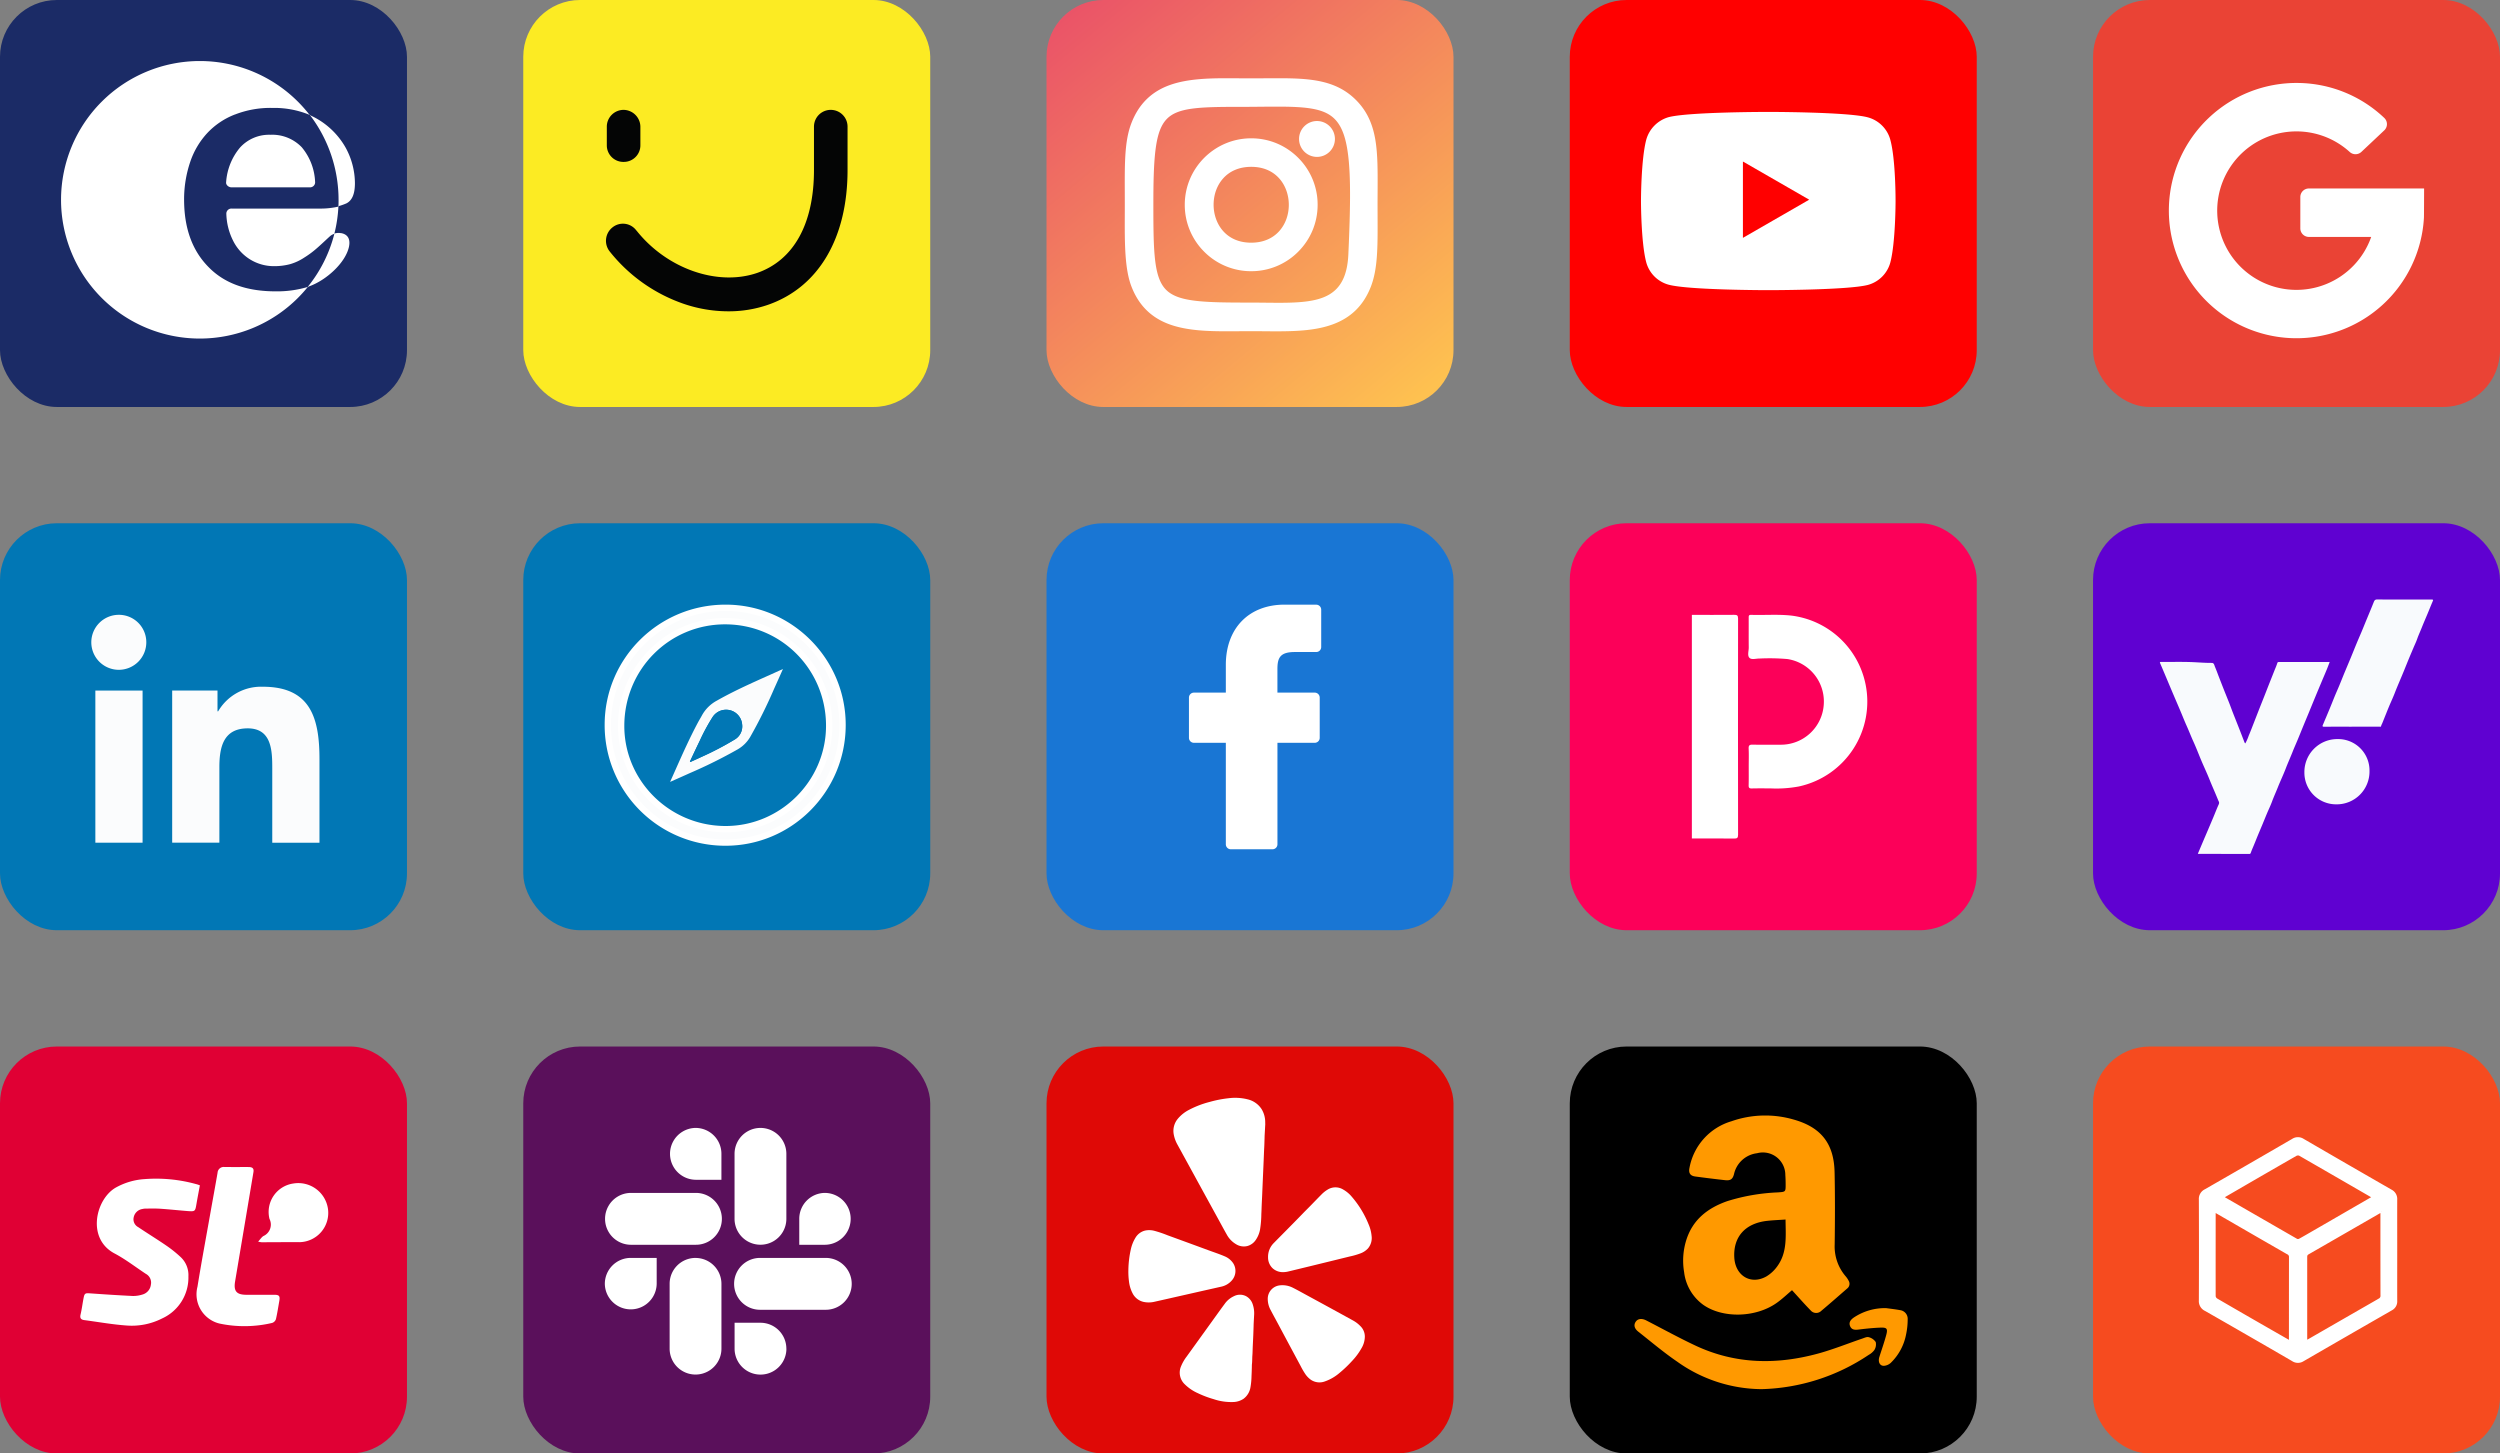
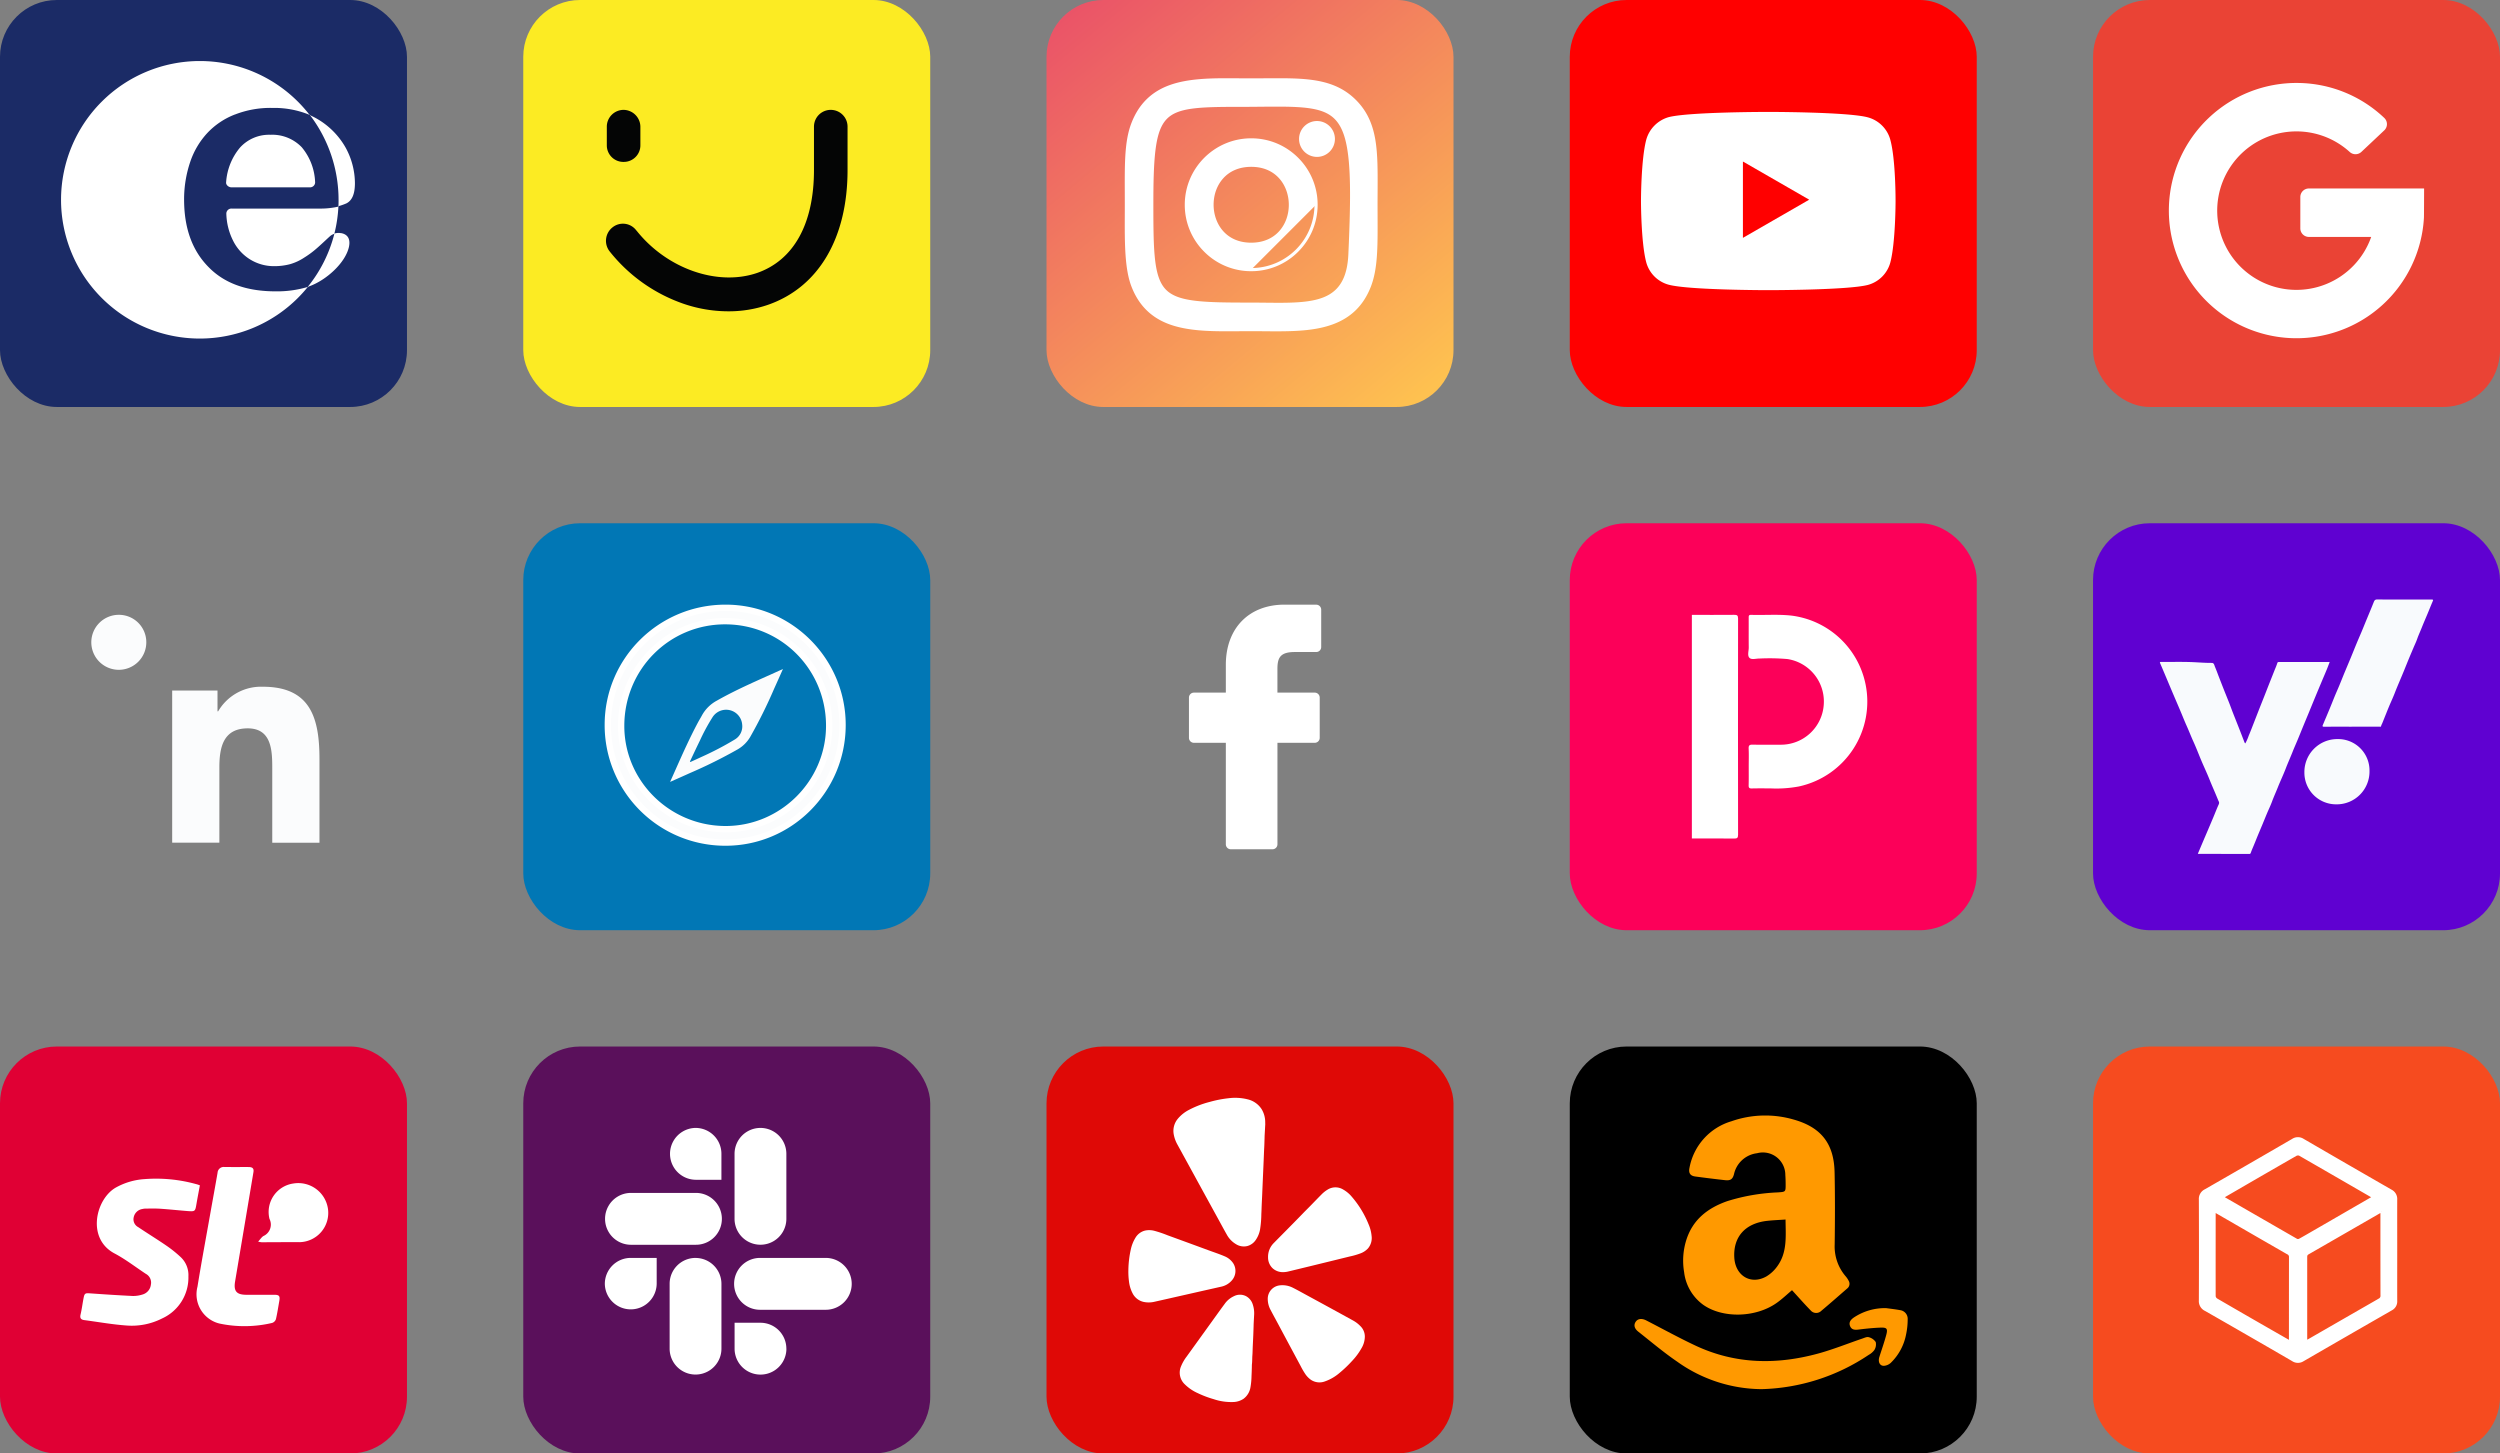
<svg xmlns="http://www.w3.org/2000/svg" width="396.041" height="230.257" viewBox="0 0 396.041 230.257">
  <rect x="0" y="0" width="396.041" height="230.257" fill="#808080" stroke="none" />
  <defs>
    <clipPath id="76x8bwimjb">
      <path data-name="Прямоугольник 8105" style="fill:#f90" d="M0 0h43.276v43.348H0z" />
    </clipPath>
    <clipPath id="gowp3xg3yc">
      <path data-name="Прямоугольник 8226" style="fill:#f8fafd" d="M0 0h43.273v40.32H0z" />
    </clipPath>
    <linearGradient id="zn9h9xx7ba" x1=".058" x2=".889" y2="1" gradientUnits="objectBoundingBox">
      <stop offset="0" stop-color="#ea5268" />
      <stop offset="1" stop-color="#fec150" />
    </linearGradient>
  </defs>
  <g data-name="2">
    <g data-name="Сгруппировать 12539">
      <rect data-name="Прямоугольник 1140" width="64.472" height="64.472" rx="9" style="fill:#1b2b66" />
      <g data-name="Сгруппировать 2791">
        <g data-name="Сгруппировать 2786">
          <g data-name="Сгруппировать 2785">
            <path data-name="Контур 10250" d="M1.5 46.941A21.982 21.982 0 1 0 23.482 25 21.991 21.991 0 0 0 1.5 46.941" transform="translate(8.171 -15.331)" style="fill:#fff" />
          </g>
        </g>
        <g data-name="Сгруппировать 2788">
          <path data-name="Контур 10271" d="M167.683 88.522a9.132 9.132 0 0 1 2.108 5.591.806.806 0 0 1-.843.748h-12.419c-.435 0-.9-.381-.843-.8a9.524 9.524 0 0 1 2.2-5.5 6.2 6.2 0 0 1 4.8-2.027 6.48 6.48 0 0 1 4.992 1.986m-8.6-5.822a12.812 12.812 0 0 0-6.38 3.564 12.627 12.627 0 0 0-2.721 4.625c-.082.286-.2.612-.286.9v10.134a12.442 12.442 0 0 0 3.156 5.5c2.517 2.612 6.053 3.9 10.678 3.9a16.945 16.945 0 0 0 5.237-.748c2.748-.952 5.849-3.741 6.393-6.312.34-1.673-.694-2.054-1.251-2.149-.109 0-.2-.027-.326-.027a2.121 2.121 0 0 0-1.483.517c-.381.34-1.51 1.415-2.081 1.9a17.14 17.14 0 0 1-1.945 1.442 8.569 8.569 0 0 1-2.231 1.047 9.731 9.731 0 0 1-2.516.313 7.2 7.2 0 0 1-6.57-4.081 9.985 9.985 0 0 1-1.047-4.2.8.8 0 0 1 .843-.843h13.929a9.572 9.572 0 0 0 4.258-.775c.871-.435 1.36-1.415 1.36-3.21a11.831 11.831 0 0 0-1.483-5.645 12.2 12.2 0 0 0-7.794-5.849h-7.74z" transform="translate(-119.869 -65.182)" style="fill:#fff" />
        </g>
        <g data-name="Сгруппировать 2789">
          <path data-name="Контур 10272" d="M163.45 85.841a9.132 9.132 0 0 1 2.108 5.591.806.806 0 0 1-.843.748H152.3c-.435 0-.9-.381-.843-.8a9.525 9.525 0 0 1 2.2-5.5 6.2 6.2 0 0 1 4.8-2.027 6.48 6.48 0 0 1 4.992 1.986m-10.569-5.21a11.813 11.813 0 0 0-4.407 2.952 12.628 12.628 0 0 0-2.721 4.625 18.457 18.457 0 0 0-.952 5.9c0 4.516 1.279 8.053 3.822 10.651 2.517 2.612 6.053 3.9 10.678 3.9a17.014 17.014 0 0 0 5.074-.694 21.974 21.974 0 0 0 4.23-8.42 1.881 1.881 0 0 0-.721.408c-.381.34-1.51 1.415-2.081 1.9a14.693 14.693 0 0 1-1.945 1.442 8.152 8.152 0 0 1-2.231 1.047 9.716 9.716 0 0 1-2.517.326 7.183 7.183 0 0 1-3.822-1.047 7.275 7.275 0 0 1-2.748-3.033 10.039 10.039 0 0 1-1.047-4.2.8.8 0 0 1 .843-.843h13.929a12.428 12.428 0 0 0 2.979-.313c.027-.34.027-.721.027-1.1a22.176 22.176 0 0 0-4.543-13.412A14.644 14.644 0 0 0 158.8 79.6a15.4 15.4 0 0 0-5.917 1.034" transform="translate(-115.636 -62.502)" style="fill:#1b2b66" />
        </g>
      </g>
    </g>
    <g data-name="Сгруппировать 12546" transform="translate(165.785 82.892)">
-       <rect data-name="Прямоугольник 1140" width="64.472" height="64.472" rx="9" transform="translate(0 -.001)" style="fill:#1976d4" />
      <path data-name="Path 1325-2" d="m1488.934 543.392-5.026-.008c-5.641 0-9.294 3.743-9.294 9.537v4.4h-5.053a.79.79 0 0 0-.79.79v6.371a.789.789 0 0 0 .79.79h5.053v16.076a.789.789 0 0 0 .79.79H1482a.789.789 0 0 0 .79-.79v-16.077h5.907a.789.789 0 0 0 .79-.79v-6.371a.791.791 0 0 0-.79-.79h-5.91v-3.73c0-1.792.427-2.7 2.761-2.7h3.385a.789.789 0 0 0 .79-.79v-5.91a.79.79 0 0 0-.782-.8z" transform="translate(-1446.207 -530.49)" style="fill:#fff" />
    </g>
    <g data-name="Сгруппировать 12541" transform="translate(165.785)">
      <rect data-name="Прямоугольник 1160" width="64.472" height="64.472" rx="9" style="fill:url(#zn9h9xx7ba)" />
      <g data-name="Контур 10273" style="fill:#fff">
-         <path d="M90.375 106.127c-.662 0-1.341-.006-1.997-.012-.66-.006-1.343-.013-2.013-.013-.642 0-1.29.005-1.918.01-.616.004-1.253.009-1.872.009-2.903 0-6.23-.081-8.958-1.048-2.887-1.022-4.842-2.942-5.98-5.868-1.074-2.766-1.06-6.896-1.044-11.268.002-.532.003-1.07.003-1.61 0-.666-.002-1.308-.004-1.928-.018-4.755-.03-8.191 1.046-10.953 1.14-2.927 3.093-4.846 5.968-5.866 2.721-.966 6.053-1.047 8.962-1.047.618 0 1.257.005 1.874.01.629.004 1.28.008 1.924.008.766 0 1.509-.005 2.226-.01.683-.004 1.328-.008 1.962-.008 5.021 0 9.11.248 12.23 3.368 1.586 1.585 2.533 3.503 2.98 6.037.412 2.332.397 5.085.38 8.272-.004.682-.008 1.387-.008 2.117 0 .675.003 1.324.005 1.952.018 4.726.03 8.14-1.046 10.926-1.133 2.908-3.08 4.824-5.953 5.858-2.452.883-5.278 1.064-8.767 1.064zM84.37 70.566c-3.276.004-5.582.032-7.434.29-1.984.276-3.261.81-4.142 1.735-1.86 1.953-2.175 5.813-2.175 13.727 0 7.601.094 11.66 2.095 13.662 2.001 2.002 6.06 2.095 13.658 2.095.786 0 1.562.009 2.313.017.733.008 1.425.015 2.11.015 3.365 0 5.993-.21 7.883-1.24 2.118-1.154 3.177-3.272 3.332-6.668.333-7.327.354-11.596.072-14.733-.307-3.422-.998-5.527-2.24-6.826-1.702-1.782-4.497-2.108-9.387-2.108-.842 0-1.741.008-2.693.017-.999.01-2.031.02-3.141.021h-.25v-.004zm2 26.036c-5.666 0-10.275-4.61-10.275-10.275 0-5.667 4.609-10.277 10.275-10.277 5.664 0 10.272 4.61 10.272 10.277a10.21 10.21 0 0 1-3.008 7.265 10.205 10.205 0 0 1-7.264 3.01zm0-16.534c-1.922 0-3.532.674-4.656 1.948-1 1.134-1.55 2.664-1.55 4.307 0 3.016 1.942 6.262 6.206 6.262 1.921 0 3.531-.673 4.655-1.948 1-1.134 1.552-2.663 1.552-4.307 0-3.016-1.943-6.262-6.207-6.262zm10.421-1.573a2.595 2.595 0 0 1-2.592-2.592 2.595 2.595 0 0 1 2.592-2.592 2.595 2.595 0 0 1 2.592 2.592 2.595 2.595 0 0 1-2.592 2.592z" style="stroke:none" transform="translate(-53.943 -53.889)" />
+         <path d="M90.375 106.127c-.662 0-1.341-.006-1.997-.012-.66-.006-1.343-.013-2.013-.013-.642 0-1.29.005-1.918.01-.616.004-1.253.009-1.872.009-2.903 0-6.23-.081-8.958-1.048-2.887-1.022-4.842-2.942-5.98-5.868-1.074-2.766-1.06-6.896-1.044-11.268.002-.532.003-1.07.003-1.61 0-.666-.002-1.308-.004-1.928-.018-4.755-.03-8.191 1.046-10.953 1.14-2.927 3.093-4.846 5.968-5.866 2.721-.966 6.053-1.047 8.962-1.047.618 0 1.257.005 1.874.01.629.004 1.28.008 1.924.008.766 0 1.509-.005 2.226-.01.683-.004 1.328-.008 1.962-.008 5.021 0 9.11.248 12.23 3.368 1.586 1.585 2.533 3.503 2.98 6.037.412 2.332.397 5.085.38 8.272-.004.682-.008 1.387-.008 2.117 0 .675.003 1.324.005 1.952.018 4.726.03 8.14-1.046 10.926-1.133 2.908-3.08 4.824-5.953 5.858-2.452.883-5.278 1.064-8.767 1.064zM84.37 70.566c-3.276.004-5.582.032-7.434.29-1.984.276-3.261.81-4.142 1.735-1.86 1.953-2.175 5.813-2.175 13.727 0 7.601.094 11.66 2.095 13.662 2.001 2.002 6.06 2.095 13.658 2.095.786 0 1.562.009 2.313.017.733.008 1.425.015 2.11.015 3.365 0 5.993-.21 7.883-1.24 2.118-1.154 3.177-3.272 3.332-6.668.333-7.327.354-11.596.072-14.733-.307-3.422-.998-5.527-2.24-6.826-1.702-1.782-4.497-2.108-9.387-2.108-.842 0-1.741.008-2.693.017-.999.01-2.031.02-3.141.021h-.25v-.004zm2 26.036c-5.666 0-10.275-4.61-10.275-10.275 0-5.667 4.609-10.277 10.275-10.277 5.664 0 10.272 4.61 10.272 10.277zm0-16.534c-1.922 0-3.532.674-4.656 1.948-1 1.134-1.55 2.664-1.55 4.307 0 3.016 1.942 6.262 6.206 6.262 1.921 0 3.531-.673 4.655-1.948 1-1.134 1.552-2.663 1.552-4.307 0-3.016-1.943-6.262-6.207-6.262zm10.421-1.573a2.595 2.595 0 0 1-2.592-2.592 2.595 2.595 0 0 1 2.592-2.592 2.595 2.595 0 0 1 2.592 2.592 2.595 2.595 0 0 1-2.592 2.592z" style="stroke:none" transform="translate(-53.943 -53.889)" />
        <path d="M90.554 66.783c-1.307 0-2.7.018-4.188.018h.004-.01.006c-7.999 0-15.594-.71-18.495 6.736-1.199 3.076-1.025 7.07-1.025 12.79 0 5.019-.16 9.736 1.025 12.788 2.895 7.451 10.554 6.737 18.494 6.737 7.661 0 15.56.798 18.497-6.737 1.2-3.107 1.024-7.042 1.024-12.788 0-7.628.421-12.552-3.278-16.25-2.995-2.994-6.834-3.294-12.054-3.294m.24 35.574c-1.403 0-2.887-.032-4.422-.032-15.555 0-16.003-.445-16.003-16.007 0-15.742 1.234-15.99 14.251-16.002v.004c16.688-.026 18.812-1.882 17.64 23.89-.342 7.475-5.07 8.147-11.465 8.147m5.996-28.796a2.342 2.342 0 1 0 0 4.685 2.342 2.342 0 0 0 0-4.685M86.37 76.3c-5.537 0-10.025 4.49-10.025 10.027 0 5.537 4.488 10.025 10.025 10.025 5.536 0 10.022-4.488 10.022-10.025S91.906 76.3 86.37 76.3m0 16.535c-8.602 0-8.615-13.017 0-13.017 8.603 0 8.614 13.017 0 13.017m4.184-26.552c5.08 0 9.22.253 12.407 3.441 1.624 1.623 2.593 3.584 3.05 6.17.415 2.355.4 5.118.383 8.317-.004.682-.008 1.387-.008 2.116 0 .675.003 1.324.005 1.951.018 4.753.03 8.188-1.063 11.017-1.161 2.98-3.157 4.943-6.102 6.003-2.486.895-5.336 1.079-8.851 1.079-.664 0-1.343-.006-2-.012-.66-.006-1.341-.013-2.01-.013-.64 0-1.289.005-1.916.01-.617.004-1.254.009-1.874.009-2.924 0-6.276-.082-9.042-1.062-2.959-1.048-4.963-3.015-6.128-6.013-1.092-2.81-1.078-6.963-1.062-11.36.002-.532.003-1.069.003-1.61 0-.664-.002-1.306-.004-1.926-.018-4.783-.03-8.239 1.063-11.045 1.168-2.998 3.17-4.965 6.117-6.01 2.759-.98 6.116-1.062 9.046-1.062.62 0 1.258.005 1.875.01.63.004 1.28.008 1.923.008.766 0 1.507-.005 2.225-.01.683-.004 1.328-.008 1.963-.008zm.24 35.574c3.327 0 5.92-.205 7.764-1.21 2.034-1.107 3.051-3.16 3.202-6.46.333-7.315.354-11.573.073-14.698-.302-3.362-.972-5.422-2.171-6.677-1.64-1.716-4.387-2.03-9.207-2.03-.84 0-1.739.008-2.69.017-.999.01-2.032.02-3.144.021h-.5v-.004c-6.118.012-9.427.144-11.146 1.947-.874.918-1.403 2.301-1.714 4.486-.344 2.41-.392 5.783-.392 9.07 0 7.532.09 11.553 2.022 13.485 1.931 1.931 5.95 2.021 13.48 2.021.789 0 1.566.009 2.317.017.732.008 1.423.015 2.107.015zm5.997-28.796a2.845 2.845 0 0 1 2.842 2.842 2.845 2.845 0 0 1-2.842 2.842 2.845 2.845 0 0 1-2.842-2.842 2.845 2.845 0 0 1 2.842-2.842zM86.37 75.8c2.81 0 5.454 1.095 7.441 3.084a10.46 10.46 0 0 1 3.081 7.443c0 2.811-1.094 5.455-3.081 7.442a10.453 10.453 0 0 1-7.441 3.083 10.456 10.456 0 0 1-7.443-3.083 10.456 10.456 0 0 1-3.082-7.442c0-5.805 4.721-10.527 10.525-10.527zm0 16.535c1.847 0 3.392-.644 4.468-1.863.96-1.088 1.489-2.56 1.489-4.142 0-2.895-1.865-6.012-5.957-6.012-1.848 0-3.393.645-4.468 1.864-.96 1.088-1.489 2.559-1.489 4.141 0 2.896 1.864 6.012 5.957 6.012z" style="fill:#fff;stroke:none" transform="translate(-53.943 -53.889)" />
      </g>
    </g>
    <g data-name="Сгруппировать 12542">
      <g data-name="Сгруппировать 3703" transform="translate(248.677)">
        <rect data-name="Прямоугольник 1141" width="64.472" height="64.472" rx="9" style="fill:red" />
        <g data-name="Сгруппировать 2795">
          <path data-name="003-youtube-1" d="M39.5-1.663a5.053 5.053 0 0 0-3.555-3.555c-3.156-.864-15.782-.864-15.782-.864s-12.625 0-15.781.831A5.155 5.155 0 0 0 .831-1.663C0 1.493 0 8.038 0 8.038s0 6.578.831 9.7a5.054 5.054 0 0 0 3.555 3.555c3.189.864 15.781.864 15.781.864s12.625 0 15.781-.831a5.053 5.053 0 0 0 3.552-3.553c.83-3.156.83-9.7.83-9.7s.033-6.578-.831-9.734z" transform="translate(11.282 23.81)" style="fill:#fff" />
          <path data-name="003-youtube-1" d="M10.019 11.02V-1.073l10.5 6.047zm0 0" transform="translate(17.411 26.66)" style="fill:red" />
        </g>
      </g>
    </g>
    <g data-name="Сгруппировать 12548" transform="translate(82.893 165.785)">
      <rect data-name="Прямоугольник 1292" width="64.472" height="64.472" rx="9" style="fill:#5a105b" />
      <g data-name="Сгруппировать 3700">
        <path data-name="Контур 7827" d="M10.426 12.651a4.1 4.1 0 0 0-4.1 4.1v10.271a4.1 4.1 0 0 0 8.209 0V16.755a4.107 4.107 0 0 0-4.1-4.1z" transform="translate(16.861 20.84)" style="fill:#fff" />
        <path data-name="Контур 7828" d="M.019 16.757a4.108 4.108 0 0 0 8.215 0v-4.108H4.127a4.108 4.108 0 0 0-4.108 4.108z" transform="translate(12.903 20.839)" style="fill:#fff" />
        <path data-name="Контур 7829" d="M10.432 0a4.108 4.108 0 0 0 0 8.215h4.1V4.1a4.1 4.1 0 0 0-4.1-4.1z" transform="translate(16.86 12.895)" style="fill:#fff" />
        <path data-name="Контур 7830" d="M4.11 14.539H14.4a4.108 4.108 0 1 0 0-8.215H4.11a4.108 4.108 0 0 0 0 8.215z" transform="translate(12.892 16.868)" style="fill:#fff" />
-         <path data-name="Контур 7831" d="M23.038 6.323a4.1 4.1 0 0 0-4.1 4.1v4.116h4.1a4.108 4.108 0 0 0 0-8.215z" transform="translate(24.786 16.868)" style="fill:#fff" />
        <path data-name="Контур 7832" d="M12.641 4.105V14.4a4.1 4.1 0 0 0 8.209 0V4.105a4.1 4.1 0 0 0-8.209 0z" transform="translate(20.83 12.896)" style="fill:#fff" />
        <g data-name="Сгруппировать 1995">
          <path data-name="Контур 7833" d="M20.849 23.059a4.1 4.1 0 0 0-4.1-4.1h-4.1v4.108a4.1 4.1 0 0 0 8.209 0z" transform="translate(20.829 24.802)" style="fill:#fff" />
          <path data-name="Контур 7834" d="M27.032 12.649H16.746a4.108 4.108 0 1 0 0 8.215h10.286a4.108 4.108 0 1 0 0-8.215z" transform="translate(20.828 20.841)" style="fill:#fff" />
        </g>
      </g>
    </g>
    <g data-name="Сгруппировать 12547" transform="translate(248.677 82.892)">
      <rect data-name="Прямоугольник 2466" width="64.472" height="64.472" rx="9" transform="translate(0 -.001)" style="fill:#fc0059" />
      <g data-name="Сгруппировать 3697">
        <path data-name="Контур 12336" d="M213.226-1244.487c2.229 0 4.459.011 6.688-.009.449 0 .634.062.633.587q-.026 17.132 0 34.266c0 .525-.184.59-.633.586-2.229-.019-4.459-.009-6.688-.009z" transform="translate(-193.885 1259.003)" style="fill:#fff" />
        <path data-name="Контур 12337" d="M285.22-1220.545c0-.929.034-1.859-.013-2.785-.028-.546.177-.64.668-.629 1.446.031 2.892.018 4.339.01a6.8 6.8 0 0 0 6.9-6.469 6.807 6.807 0 0 0-5.758-7.1 32.936 32.936 0 0 0-4.395-.083c-.553-.015-1.27.234-1.617-.1-.38-.364-.114-1.094-.121-1.662-.02-1.568 0-3.136-.009-4.7 0-.273 0-.468.384-.456 2.125.068 4.256-.117 6.377.117a13.71 13.71 0 0 1 11.745 10.845 13.75 13.75 0 0 1-10.551 16.222 19.324 19.324 0 0 1-4.438.31c-1.012-.007-2.025-.018-3.037.007-.385.01-.495-.117-.487-.491.027-1.014.013-2.025.013-3.036z" transform="translate(-256.87 1259.031)" style="fill:#fff" />
      </g>
    </g>
    <g data-name="Сгруппировать 12545" transform="translate(82.893 82.892)">
      <rect data-name="Прямоугольник 2011" width="64.472" height="64.472" rx="9" transform="translate(0 -.001)" style="fill:#0177b5" />
      <g data-name="Сгруппировать 3218">
        <g data-name="Контур 11251" style="fill:#fbfcfd">
          <path d="M710.655 290.434h-.028c-5.001-.007-9.688-1.95-13.197-5.47-3.508-3.52-5.435-8.212-5.425-13.212a18.382 18.382 0 0 1 5.47-13.099c3.518-3.491 8.2-5.414 13.185-5.414h.029c2.496.004 4.92.5 7.202 1.474a18.527 18.527 0 0 1 5.888 3.995 18.558 18.558 0 0 1 3.968 5.91 18.397 18.397 0 0 1 1.446 7.22 18.58 18.58 0 0 1-1.47 7.238 18.6 18.6 0 0 1-3.979 5.912 18.494 18.494 0 0 1-5.889 3.985 18.313 18.313 0 0 1-7.2 1.461zm-.06-35.074c-9.051 0-16.441 7.418-16.474 16.536-.033 9.013 7.363 16.374 16.487 16.41h.064c8.993 0 16.351-7.307 16.402-16.29.025-4.47-1.672-8.66-4.78-11.797-3.087-3.116-7.218-4.841-11.633-4.858h-.066z" style="stroke:none" transform="translate(-678.611 -239.846)" />
          <path d="M710.655 289.934c4.805 0 9.328-1.882 12.735-5.3a18.066 18.066 0 0 0 5.303-12.798 17.9 17.9 0 0 0-1.407-7.023 18.06 18.06 0 0 0-3.862-5.752 18.03 18.03 0 0 0-5.729-3.889 17.826 17.826 0 0 0-7.007-1.433h-.028c-4.852 0-9.409 1.871-12.833 5.27a17.886 17.886 0 0 0-5.322 12.744c-.01 4.866 1.865 9.432 5.28 12.858 3.414 3.425 7.975 5.316 12.843 5.323h.027m-.06-35.074h.068c4.549.018 8.806 1.796 11.985 5.007 3.203 3.233 4.952 7.549 4.926 12.152-.052 9.257-7.634 16.787-16.902 16.786h-.066c-9.4-.036-17.019-7.623-16.985-16.91.034-9.393 7.648-17.035 16.974-17.035m.06 36.074h-.03a19.101 19.101 0 0 1-19.12-19.183c.02-10.524 8.575-19.012 19.155-19.012h.03c10.49.016 19.025 8.595 19.003 19.1-.023 10.545-8.55 19.095-19.038 19.095zm-.06-35.074c-8.848 0-15.942 7.116-15.974 16.038-.032 8.73 7.149 15.873 15.99 15.907h.06c8.678.001 15.854-7.119 15.903-15.791.05-8.933-7.03-16.119-15.915-16.153h-.064z" style="fill:#fff;stroke:none" transform="translate(-678.611 -239.846)" />
        </g>
        <path data-name="Контур 11253" d="M824.2 365.676c-.506 1.134-.953 2.145-1.409 3.151A76.594 76.594 0 0 1 819 376.46a5.466 5.466 0 0 1-1.952 1.936 77.042 77.042 0 0 1-7.593 3.77c-1 .456-2.014.9-3.135 1.4l.854-1.917c1.138-2.555 2.276-5.111 3.6-7.575.187-.348.4-.683.584-1.032a5.832 5.832 0 0 1 2.358-2.346c3.335-1.896 6.87-3.37 10.484-5.02zm-14.742 14.666.087.067c.565-.26 1.135-.51 1.7-.781a48.726 48.726 0 0 0 5.333-2.786 2.416 2.416 0 0 0 1.162-2.37 2.552 2.552 0 0 0-4.682-1.18 30.87 30.87 0 0 0-2.017 3.728c-.541 1.101-1.058 2.214-1.583 3.322z" transform="translate(-783.06 -342.589)" style="fill:#fbfcfd" />
-         <path data-name="Контур 11254" d="M841.117 445.3c.525-1.108 1.04-2.221 1.577-3.323a30.863 30.863 0 0 1 2.017-3.728 2.552 2.552 0 0 1 4.682 1.18 2.416 2.416 0 0 1-1.162 2.37 48.725 48.725 0 0 1-5.333 2.786c-.56.271-1.13.521-1.7.781z" transform="translate(-814.719 -407.55)" style="fill:#0177b5" />
      </g>
    </g>
    <g data-name="Сгруппировать 12543" transform="translate(331.57)">
      <rect data-name="Прямоугольник 2012" width="64.472" height="64.472" rx="9" style="fill:#ea4335" />
      <path data-name="Контур 11255" d="M22.175 106.911h9.874a12.553 12.553 0 1 1-3.408-13.461 1.36 1.36 0 0 0 1.85-.006l3.627-3.413a1.356 1.356 0 0 0 0-1.971 20.145 20.145 0 0 0-13.5-5.536 20.22 20.22 0 1 0 19.784 21.353c.016-.133.026-4.641.026-4.641H22.175a1.355 1.355 0 0 0-1.355 1.355v4.965a1.355 1.355 0 0 0 1.355 1.355z" transform="translate(12.019 -69.379)" style="fill:#fff" />
    </g>
    <g data-name="Сгруппировать 12540" transform="translate(82.893)">
      <rect data-name="Прямоугольник 2018" width="64.472" height="64.472" rx="9" style="fill:#fceb23" />
      <path data-name="Контур 11257" d="M27.441 45.144a2.622 2.622 0 0 1-2.659-2.606v-2.979a2.667 2.667 0 0 1 2.659-2.659 2.7 2.7 0 0 1 2.659 2.659v2.925a2.622 2.622 0 0 1-2.606 2.659zm16.594 23.668a21.9 21.9 0 0 1-7.18-1.223 25.624 25.624 0 0 1-11.648-8.3 2.708 2.708 0 0 1 .479-3.776 2.636 2.636 0 0 1 3.723.425.052.052 0 0 0 .053.053c4.787 6.063 12.818 8.882 19.094 6.755C54.407 60.728 57.6 54.93 57.6 46.42v-6.861a2.659 2.659 0 0 1 5.319 0v6.861c0 10.85-4.627 18.615-12.658 21.381a19.07 19.07 0 0 1-6.226 1.011z" transform="translate(-11.546 -19.495)" style="fill:#040505" />
    </g>
    <g data-name="Сгруппировать 12544" transform="translate(0 82.892)">
-       <rect data-name="Прямоугольник 2015" width="64.472" height="64.472" rx="9" transform="translate(0 -.001)" style="fill:#0177b5" />
      <g data-name="002-linkedin">
        <path data-name="Контур 1677" d="M31.813 32.284h.009V19.041c0-6.477-1.394-11.467-8.967-11.467a7.861 7.861 0 0 0-7.081 3.892h-.105V8.179h-7.18v24.1h7.476V20.347c0-3.142.6-6.181 4.487-6.181 3.834 0 3.892 3.586 3.892 6.383v11.735z" transform="translate(18.787 18.325)" style="fill:#fbfcfd" />
-         <path data-name="Контур 1678" d="M.4 7.977h7.481v24.1H.4z" transform="translate(14.706 18.528)" style="fill:#fbfcfd" />
        <path data-name="Контур 1679" d="M4.335 0a4.356 4.356 0 1 0 4.336 4.335A4.337 4.337 0 0 0 4.335 0z" transform="translate(14.506 14.505)" style="fill:#fbfcfd" />
      </g>
    </g>
    <g data-name="Сгруппировать 14250" transform="translate(331.57 165.785)">
      <rect data-name="Прямоугольник 6944" width="64.472" height="64.472" rx="9" style="fill:#f64b1f" />
      <path data-name="Контур 21451" d="M1054.828 342.454c0 2.677-.008 5.354 0 8.03a1.431 1.431 0 0 1-.781 1.366q-6.988 4.011-13.962 8.046a1.513 1.513 0 0 1-1.691-.011q-6.887-4-13.8-7.949a1.564 1.564 0 0 1-.891-1.532q.034-7.982 0-15.964a1.541 1.541 0 0 1 .862-1.5q6.929-3.973 13.835-7.986a1.519 1.519 0 0 1 1.693 0q6.947 4.036 13.914 8.038a1.5 1.5 0 0 1 .82 1.441c-.008 2.667.001 5.344.001 8.021zm-28.738-6.137a1.162 1.162 0 0 0-.023.122c0 4.44-.01 8.88 0 13.32a.71.71 0 0 0 .334.488q4.3 2.5 8.616 4.971c.963.554 1.926 1.1 2.939 1.685.008-.159.016-.25.016-.341q0-6.516.008-13.032a.588.588 0 0 0-.38-.575q-3.609-2.07-7.211-4.155zm26.359.006c-.112.055-.156.074-.2.1q-5.7 3.285-11.4 6.563c-.288.165-.282.383-.282.641v12.744c0 .15.017.3.028.489.121-.06.193-.091.26-.13q5.636-3.245 11.276-6.484a.637.637 0 0 0 .343-.656q-.013-6.372-.008-12.744c.006-.157-.007-.312-.017-.523zm-1.319-2.259c-.076-.05-.1-.07-.128-.086q-5.752-3.33-11.511-6.646a.709.709 0 0 0-.583.059q-4.872 2.795-9.73 5.616c-.588.34-1.176.682-1.779 1.033a.833.833 0 0 0 .1.092q5.775 3.336 11.556 6.66a.552.552 0 0 0 .454-.027c.755-.413 1.5-.849 2.243-1.28z" transform="translate(-1006.788 -310.184)" style="stroke:#fff;stroke-width:.3px;fill:#fff" />
    </g>
    <g transform="translate(0 165.785)">
      <rect data-name="Прямоугольник 2012" width="64.472" height="64.472" rx="9" style="fill:#e00034" />
      <g data-name="Сгруппировать 3820">
        <path data-name="Контур 12475" d="M823.268 473.518c-.191 1.033-.379 2-.543 2.962-.2 1.171-.213 1.2-1.411 1.114-1.445-.115-2.886-.272-4.331-.369-.773-.053-1.553-.024-2.329-.022a2.318 2.318 0 0 0-.5.067 1.66 1.66 0 0 0-1.37 1.314 1.4 1.4 0 0 0 .713 1.554c1.462.986 2.972 1.909 4.424 2.905a19.3 19.3 0 0 1 2.348 1.882 3.917 3.917 0 0 1 1.182 3.023 7.108 7.108 0 0 1-4.176 6.663 10.591 10.591 0 0 1-5.624 1.114c-2.227-.159-4.455-.56-6.682-.854-.546-.072-.743-.318-.6-.9.205-.856.305-1.737.477-2.6.141-.748.277-.8 1.02-.74 2.262.159 4.525.309 6.79.417a4.894 4.894 0 0 0 1.493-.224 1.842 1.842 0 0 0 1.359-1.578 1.573 1.573 0 0 0-.8-1.705c-1.648-1.088-3.223-2.313-4.962-3.233-4.48-2.372-2.972-8.641.221-10.445a10.765 10.765 0 0 1 4.555-1.332 23.72 23.72 0 0 1 8.177.8c.201.047.415.133.569.187z" transform="translate(-791.604 -451.527)" style="fill:#fff" />
        <path data-name="Контур 12476" d="M957.057 457.887c.651 0 1.3-.013 1.953 0 .59.014.8.266.692.846q-1.444 8.637-2.9 17.273c-.255 1.511.21 2.1 1.731 2.116 1.492.016 2.985 0 4.477 0 .771 0 .929.2.8.955-.172.972-.318 1.951-.539 2.908a.945.945 0 0 1-.6.595 19.046 19.046 0 0 1-8.372.092 4.772 4.772 0 0 1-3.457-5.826c.617-3.819 1.327-7.613 2-11.418.393-2.213.8-4.421 1.184-6.636a.973.973 0 0 1 1.071-.916c.657.008 1.308.011 1.96.011z" transform="translate(-919.559 -438.792)" style="fill:#fff" />
        <path data-name="Контур 12477" d="M1027.65 487.331c.242-.288.387-.477.544-.644a1.492 1.492 0 0 1 .285-.247 1.984 1.984 0 0 0 .964-2.717 4.553 4.553 0 0 1 3.782-5.605 4.75 4.75 0 0 1 5.487 4.035 4.635 4.635 0 0 1-4.532 5.258c-1.994-.013-3.987.011-5.982.013a4.4 4.4 0 0 1-.548-.093z" transform="translate(-986.753 -456.416)" style="fill:#fff" />
      </g>
    </g>
    <g data-name="Сгруппировать 14261" transform="translate(248.677 165.785)">
      <rect data-name="Прямоугольник 8145" width="64.472" height="64.472" rx="9" />
      <g data-name="Сгруппировать 13682">
        <g data-name="Сгруппировать 13658" style="clip-path:url(#76x8bwimjb)" transform="translate(10.256 10.93)">
          <path data-name="Контур 28553" d="M58.524 27.671c-.776.65-1.552 1.4-2.42 2.012-3.329 2.364-8.583 2.478-11.667.289a7.457 7.457 0 0 1-3.007-5.164 10.935 10.935 0 0 1 .334-5.041c1.018-3.274 3.406-5.116 6.5-6.2a31.118 31.118 0 0 1 8.022-1.388c1.225-.093 1.233-.063 1.228-1.306 0-.489-.017-.978-.05-1.466a3.558 3.558 0 0 0-4.477-3.432 4.261 4.261 0 0 0-3.65 3.3c-.21.828-.576 1.063-1.426.968q-2.358-.264-4.711-.581c-.82-.112-1.091-.559-.917-1.385A9.485 9.485 0 0 1 48.916.915a16.158 16.158 0 0 1 9.828-.286c4.366 1.216 6.422 3.8 6.522 8.335.084 3.818.067 7.64.017 11.458A7.266 7.266 0 0 0 67 25.447a3.554 3.554 0 0 1 .505.749.934.934 0 0 1-.23 1.2c-1.372 1.19-2.733 2.394-4.126 3.559A1.144 1.144 0 0 1 61.5 30.9c-1.019-1.044-1.982-2.142-2.979-3.23m-1.026-11.191c-1.021.071-1.967.106-2.9.209-3.482.38-5.405 2.538-5.215 5.821.168 2.895 2.638 4.373 5.092 2.978a5.784 5.784 0 0 0 1.747-1.644c1.578-2.2 1.3-4.743 1.28-7.363" transform="translate(-33.572)" style="fill:#f90" />
          <path data-name="Контур 28554" d="M20.062 183.747a23.273 23.273 0 0 1-13.321-4.369c-2.127-1.455-4.106-3.129-6.133-4.728-.648-.511-.759-1.068-.422-1.572s.959-.586 1.683-.213c2.606 1.338 5.173 2.758 7.824 4 6.321 2.957 12.871 3.043 19.49 1.217 2.346-.648 4.616-1.568 6.924-2.354.325-.111.713-.3.994-.213a1.908 1.908 0 0 1 1.112.77 1.688 1.688 0 0 1-.219 1.267 2.749 2.749 0 0 1-.889.764 31.84 31.84 0 0 1-17.042 5.433" transform="translate(0 -140.399)" style="fill:#f90" />
          <path data-name="Контур 28555" d="M188.248 163.422c.734.1 1.472.182 2.2.316a1.39 1.39 0 0 1 1.224 1.474 11.39 11.39 0 0 1-.247 2.345 8.472 8.472 0 0 1-2.435 4.537 1.8 1.8 0 0 1-1.1.468c-.659.006-.946-.66-.7-1.422.366-1.15.768-2.29 1.082-3.454.273-1.015.114-1.217-.943-1.175-1.159.046-2.317.168-3.469.31-.562.069-1.054.04-1.3-.52-.264-.6.074-1.026.539-1.362a8.87 8.87 0 0 1 5.15-1.516" transform="translate(-148.397 -132.908)" style="fill:#f90" />
        </g>
      </g>
    </g>
    <g data-name="Сгруппировать 13662">
      <g data-name="Сгруппировать 13658">
        <g data-name="Seloger" transform="translate(165.785 165.785)">
          <rect data-name="Прямоугольник 2012" width="64.472" height="64.472" rx="9" style="fill:#df0906" />
        </g>
      </g>
      <g data-name="Сгруппировать 13659">
        <path data-name="Контур 26886" d="M1654.667 392.97c-.032.609-.065 1.217-.1 1.826-.008.175-.01.351-.016.526-.016.457-.023.914-.049 1.371-.04.723-.062 1.447-.094 2.17l-.09 2.055c-.033.731-.062 1.462-.095 2.192-.015.335-.027.67-.041 1-.024.586-.057 1.172-.083 1.757-.02.457-.026.915-.056 1.371a16.172 16.172 0 0 1-.215 2.547 4.245 4.245 0 0 1-.68 1.612 2.361 2.361 0 0 1-1.309.947 2.335 2.335 0 0 1-1.8-.286 3.946 3.946 0 0 1-1.474-1.534c-.441-.776-.863-1.563-1.292-2.346l-2.18-3.973q-1.007-1.837-2.011-3.674l-2.309-4.216a5.207 5.207 0 0 1-.618-1.713 3 3 0 0 1 .673-2.437 5.719 5.719 0 0 1 1.726-1.376 15.025 15.025 0 0 1 3.3-1.271 18.058 18.058 0 0 1 3-.586 8.115 8.115 0 0 1 3 .171 3.623 3.623 0 0 1 2.222 1.541 3.968 3.968 0 0 1 .58 2.067v.252z" transform="translate(-1454.226 -214.954)" style="fill:#fff" />
        <path data-name="Контур 26887" d="M1761.7 607.928a3.692 3.692 0 0 1-.546 1.853 10.077 10.077 0 0 1-1.488 2 18.89 18.89 0 0 1-1.97 1.879 7.189 7.189 0 0 1-2.323 1.349 2.438 2.438 0 0 1-2.213-.252 3.61 3.61 0 0 1-.917-.951 12 12 0 0 1-.7-1.209q-.921-1.714-1.84-3.429-.908-1.695-1.813-3.391c-.371-.693-.751-1.381-1.114-2.077a3.686 3.686 0 0 1-.458-1.776 2.143 2.143 0 0 1 1.913-2.131 3.629 3.629 0 0 1 2.1.394c.743.373 1.468.783 2.2 1.18q1.861 1.01 3.719 2.025 1.788.977 3.571 1.961a4.823 4.823 0 0 1 1.162.884 2.317 2.317 0 0 1 .717 1.691z" transform="translate(-1545.487 -396.171)" style="fill:#fff" />
        <path data-name="Контур 26888" d="M1659.034 613.675c-.017.319-.047.844-.073 1.368-.009.175-.01.351-.016.526-.015.457-.028.914-.048 1.371-.025.6-.057 1.2-.084 1.8-.02.457-.022.915-.057 1.37s-.015.929-.069 1.392c-.018.158-.011.32-.017.48-.015.457-.022.915-.05 1.371a11.44 11.44 0 0 1-.176 1.863 2.831 2.831 0 0 1-1.081 1.775 3.048 3.048 0 0 1-1.566.517 8.728 8.728 0 0 1-3.194-.456 16 16 0 0 1-2.522-.959 6.921 6.921 0 0 1-2.031-1.386 2.534 2.534 0 0 1-.593-2.864 6.774 6.774 0 0 1 .877-1.524l3.894-5.405c.714-.99 1.423-1.985 2.149-2.966a3.674 3.674 0 0 1 1.447-1.2 2.1 2.1 0 0 1 1.917-.012 2.247 2.247 0 0 1 1.067 1.294 4.423 4.423 0 0 1 .226 1.645z" transform="translate(-1460.357 -405.407)" style="fill:#fff" />
        <path data-name="Контур 26889" d="M1589.372 544.17a16.2 16.2 0 0 1 .408-3.412 5.88 5.88 0 0 1 .711-1.752 2.456 2.456 0 0 1 1.535-1.147 3.2 3.2 0 0 1 1.473.043 17.79 17.79 0 0 1 2.058.695q3.279 1.194 6.554 2.4c.831.305 1.672.582 2.487.928a3.032 3.032 0 0 1 1.361 1.082 2.259 2.259 0 0 1-.215 2.775 3.073 3.073 0 0 1-1.718.979q-2.912.655-5.823 1.316c-1.554.352-3.107.709-4.663 1.054a3.936 3.936 0 0 1-1.747.033 2.6 2.6 0 0 1-1.76-1.38 5.424 5.424 0 0 1-.569-1.918 11.653 11.653 0 0 1-.092-1.696z" transform="translate(-1410.621 -342.918)" style="fill:#fff" />
        <path data-name="Контур 26890" d="M1749.138 503.046a2.4 2.4 0 0 1-1.74-.606 2.337 2.337 0 0 1-.729-1.7 3.091 3.091 0 0 1 .935-2.332c.673-.688 1.353-1.368 2.028-2.054.83-.843 1.664-1.682 2.485-2.535.4-.418.818-.824 1.223-1.239.6-.612 1.189-1.228 1.793-1.834a4.791 4.791 0 0 1 .964-.768 2.34 2.34 0 0 1 2.458-.026 5 5 0 0 1 1.305 1.065 15.611 15.611 0 0 1 2.731 4.443 5.981 5.981 0 0 1 .48 1.853 2.535 2.535 0 0 1-.58 1.984 3.059 3.059 0 0 1-1.13.759 11.427 11.427 0 0 1-1.733.507q-3.044.75-6.089 1.494-1.856.454-3.713.9a3.609 3.609 0 0 1-.688.089z" transform="translate(-1545.788 -301.52)" style="fill:#fff" />
      </g>
    </g>
    <g data-name="Сгруппировать 13752" transform="translate(331.57 82.892)">
      <rect data-name="Прямоугольник 8104" width="64.472" height="64.472" rx="9" transform="translate(0 -.001)" style="fill:#5f01d1" />
      <g data-name="Сгруппировать 13737">
        <g data-name="Сгруппировать 13736" style="clip-path:url(#gowp3xg3yc)" transform="translate(10.599 12.075)">
          <path data-name="Контур 29006" d="M13.523 239.574a7.974 7.974 0 0 0 .549-1.256c.282-.649.53-1.313.789-1.973.29-.74.575-1.481.865-2.221.27-.686.545-1.369.816-2.054.242-.613.478-1.228.72-1.841l.954-2.406a10.119 10.119 0 0 0 .368-.951c.055-.2.153-.2.312-.2q2.636.005 5.273 0h2.722c-.161.416-.3.8-.455 1.172-.262.636-.535 1.268-.8 1.9q-.485 1.154-.966 2.311c-.349.842-.691 1.686-1.039 2.529-.314.76-.632 1.519-.945 2.28-.3.734-.595 1.471-.9 2.2-.249.6-.52 1.194-.757 1.8-.35.894-.751 1.765-1.093 2.663-.39 1.024-.871 2.012-1.273 3.031-.289.732-.621 1.445-.893 2.185-.237.646-.539 1.268-.807 1.9-.24.572-.471 1.147-.709 1.72-.257.62-.521 1.236-.777 1.856s-.5 1.258-.77 1.879c-.116.268-.224.536-.319.811a.221.221 0 0 1-.235.17q-4.036-.01-8.072-.009a.325.325 0 0 1-.075-.025c.2-.464.391-.926.587-1.388q.466-1.1.934-2.189c.315-.741.632-1.48.942-2.223.243-.58.47-1.166.719-1.743.1-.242.272-.467.129-.742-.068-.131-.119-.265-.174-.4-.413-1.024-.872-2.028-1.281-3.054s-.875-2-1.3-3.01c-.417-.981-.788-1.982-1.231-2.95-.389-.852-.723-1.728-1.107-2.582-.373-.83-.7-1.678-1.058-2.517-.366-.864-.74-1.725-1.107-2.589-.416-.98-.828-1.962-1.242-2.943-.26-.615-.517-1.232-.784-1.844-.068-.156-.048-.209.128-.208 1.758.008 3.518-.046 5.272.039.919.045 1.837.118 2.759.11.382 0 .407.325.5.556.259.614.484 1.243.725 1.864q.378.974.761 1.946c.268.675.544 1.348.81 2.024.188.478.359.962.545 1.44.313.8.633 1.6.947 2.4.293.747.586 1.493.869 2.243a.578.578 0 0 0 .167.277" transform="translate(.001 -216.766)" style="fill:#f8fafd" />
          <path data-name="Контур 29007" d="M594.845 20.155c-1.453 0-2.907-.006-4.36.006-.253 0-.281-.077-.2-.28.363-.856.727-1.712 1.083-2.571.256-.617.5-1.241.751-1.859s.531-1.232.788-1.851c.309-.744.6-1.493.911-2.237s.632-1.5.943-2.254c.3-.725.588-1.454.888-2.178.261-.628.535-1.251.8-1.878.247-.59.484-1.185.728-1.776s.5-1.2.746-1.8q.222-.538.437-1.078c.1-.246.2-.4.536-.4 2.858.021 5.716.013 8.574.013.327 0 .332.023.2.324-.269.631-.521 1.269-.784 1.9-.309.744-.635 1.481-.931 2.229-.238.6-.518 1.191-.731 1.806-.152.439-.36.859-.541 1.287-.257.608-.517 1.215-.769 1.825-.259.626-.509 1.256-.765 1.883-.487 1.192-1.01 2.369-1.476 3.569-.287.74-.629 1.458-.932 2.191-.359.868-.7 1.742-1.053 2.613a2.367 2.367 0 0 0-.179.431c-.028.14-.182.078-.281.078h-4.39z" transform="translate(-564.48)" style="fill:#f8fafd" />
          <path data-name="Контур 29008" d="M534.563 511.748a5.192 5.192 0 0 1-5.271 5.244 5.018 5.018 0 0 1-5.044-5.061 5.217 5.217 0 0 1 5.262-5.276 4.969 4.969 0 0 1 5.052 5.093" transform="translate(-501.364 -484.539)" style="fill:#f8fafd" />
        </g>
      </g>
    </g>
  </g>
</svg>